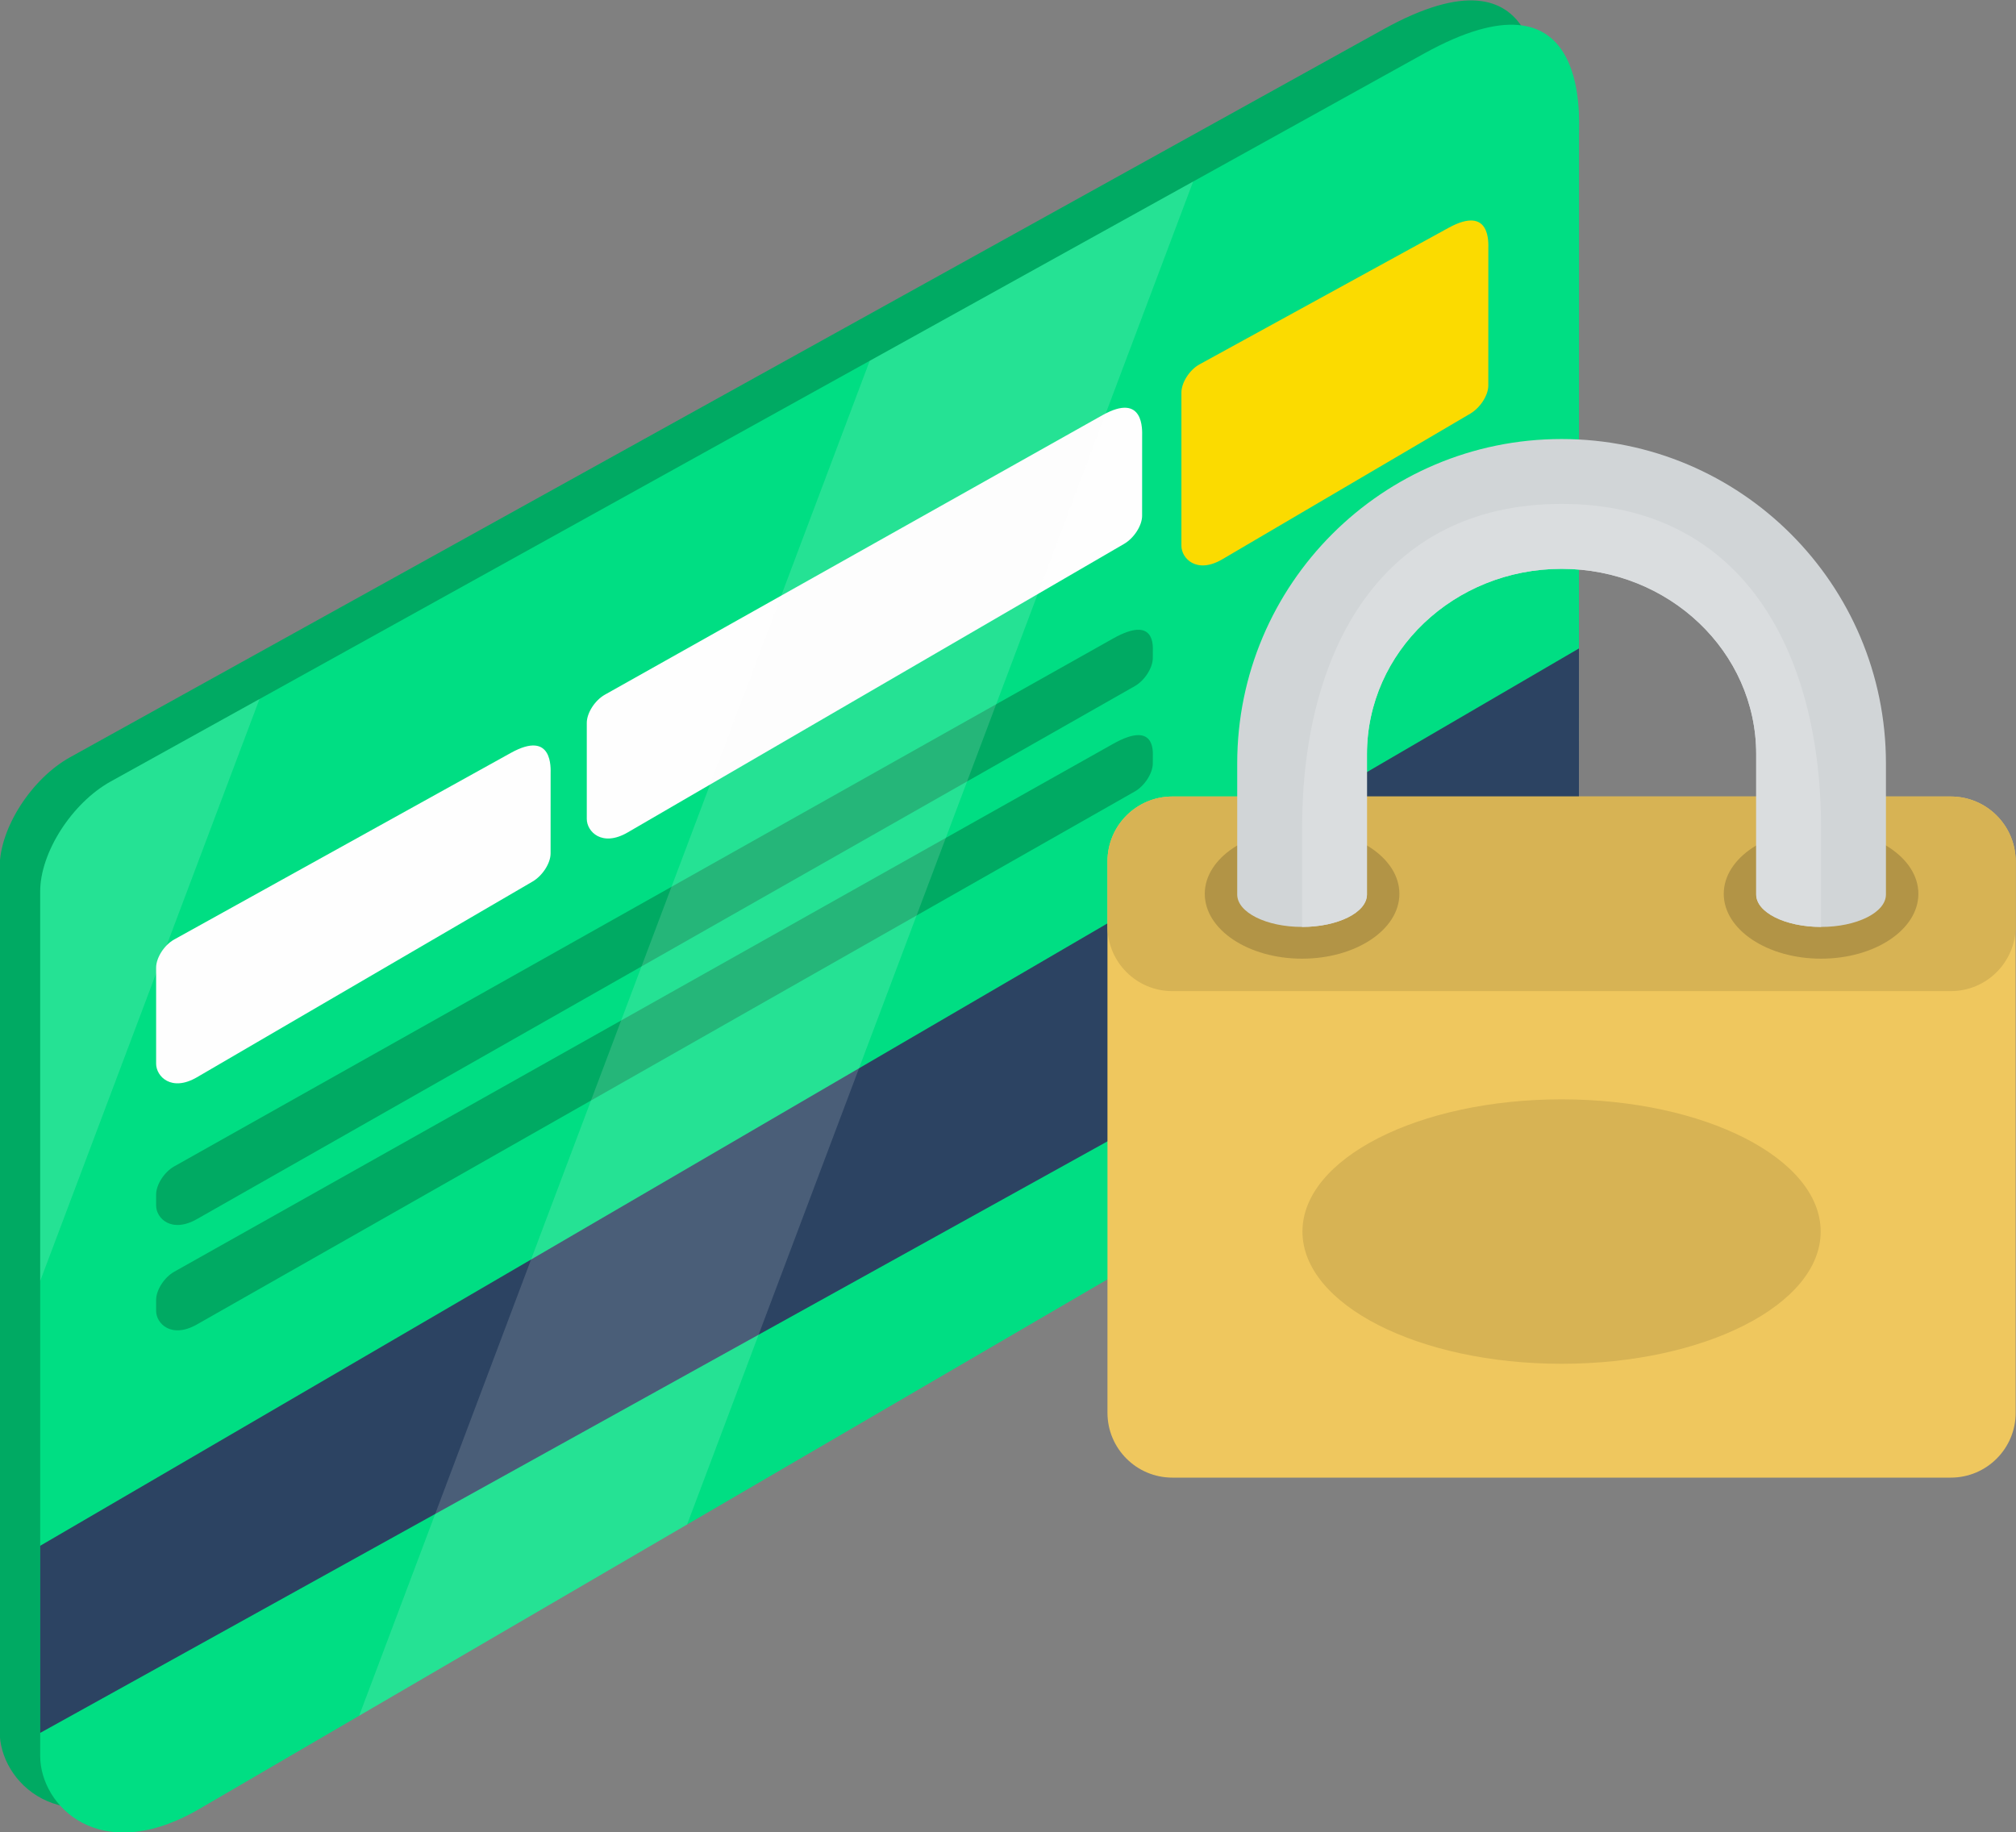
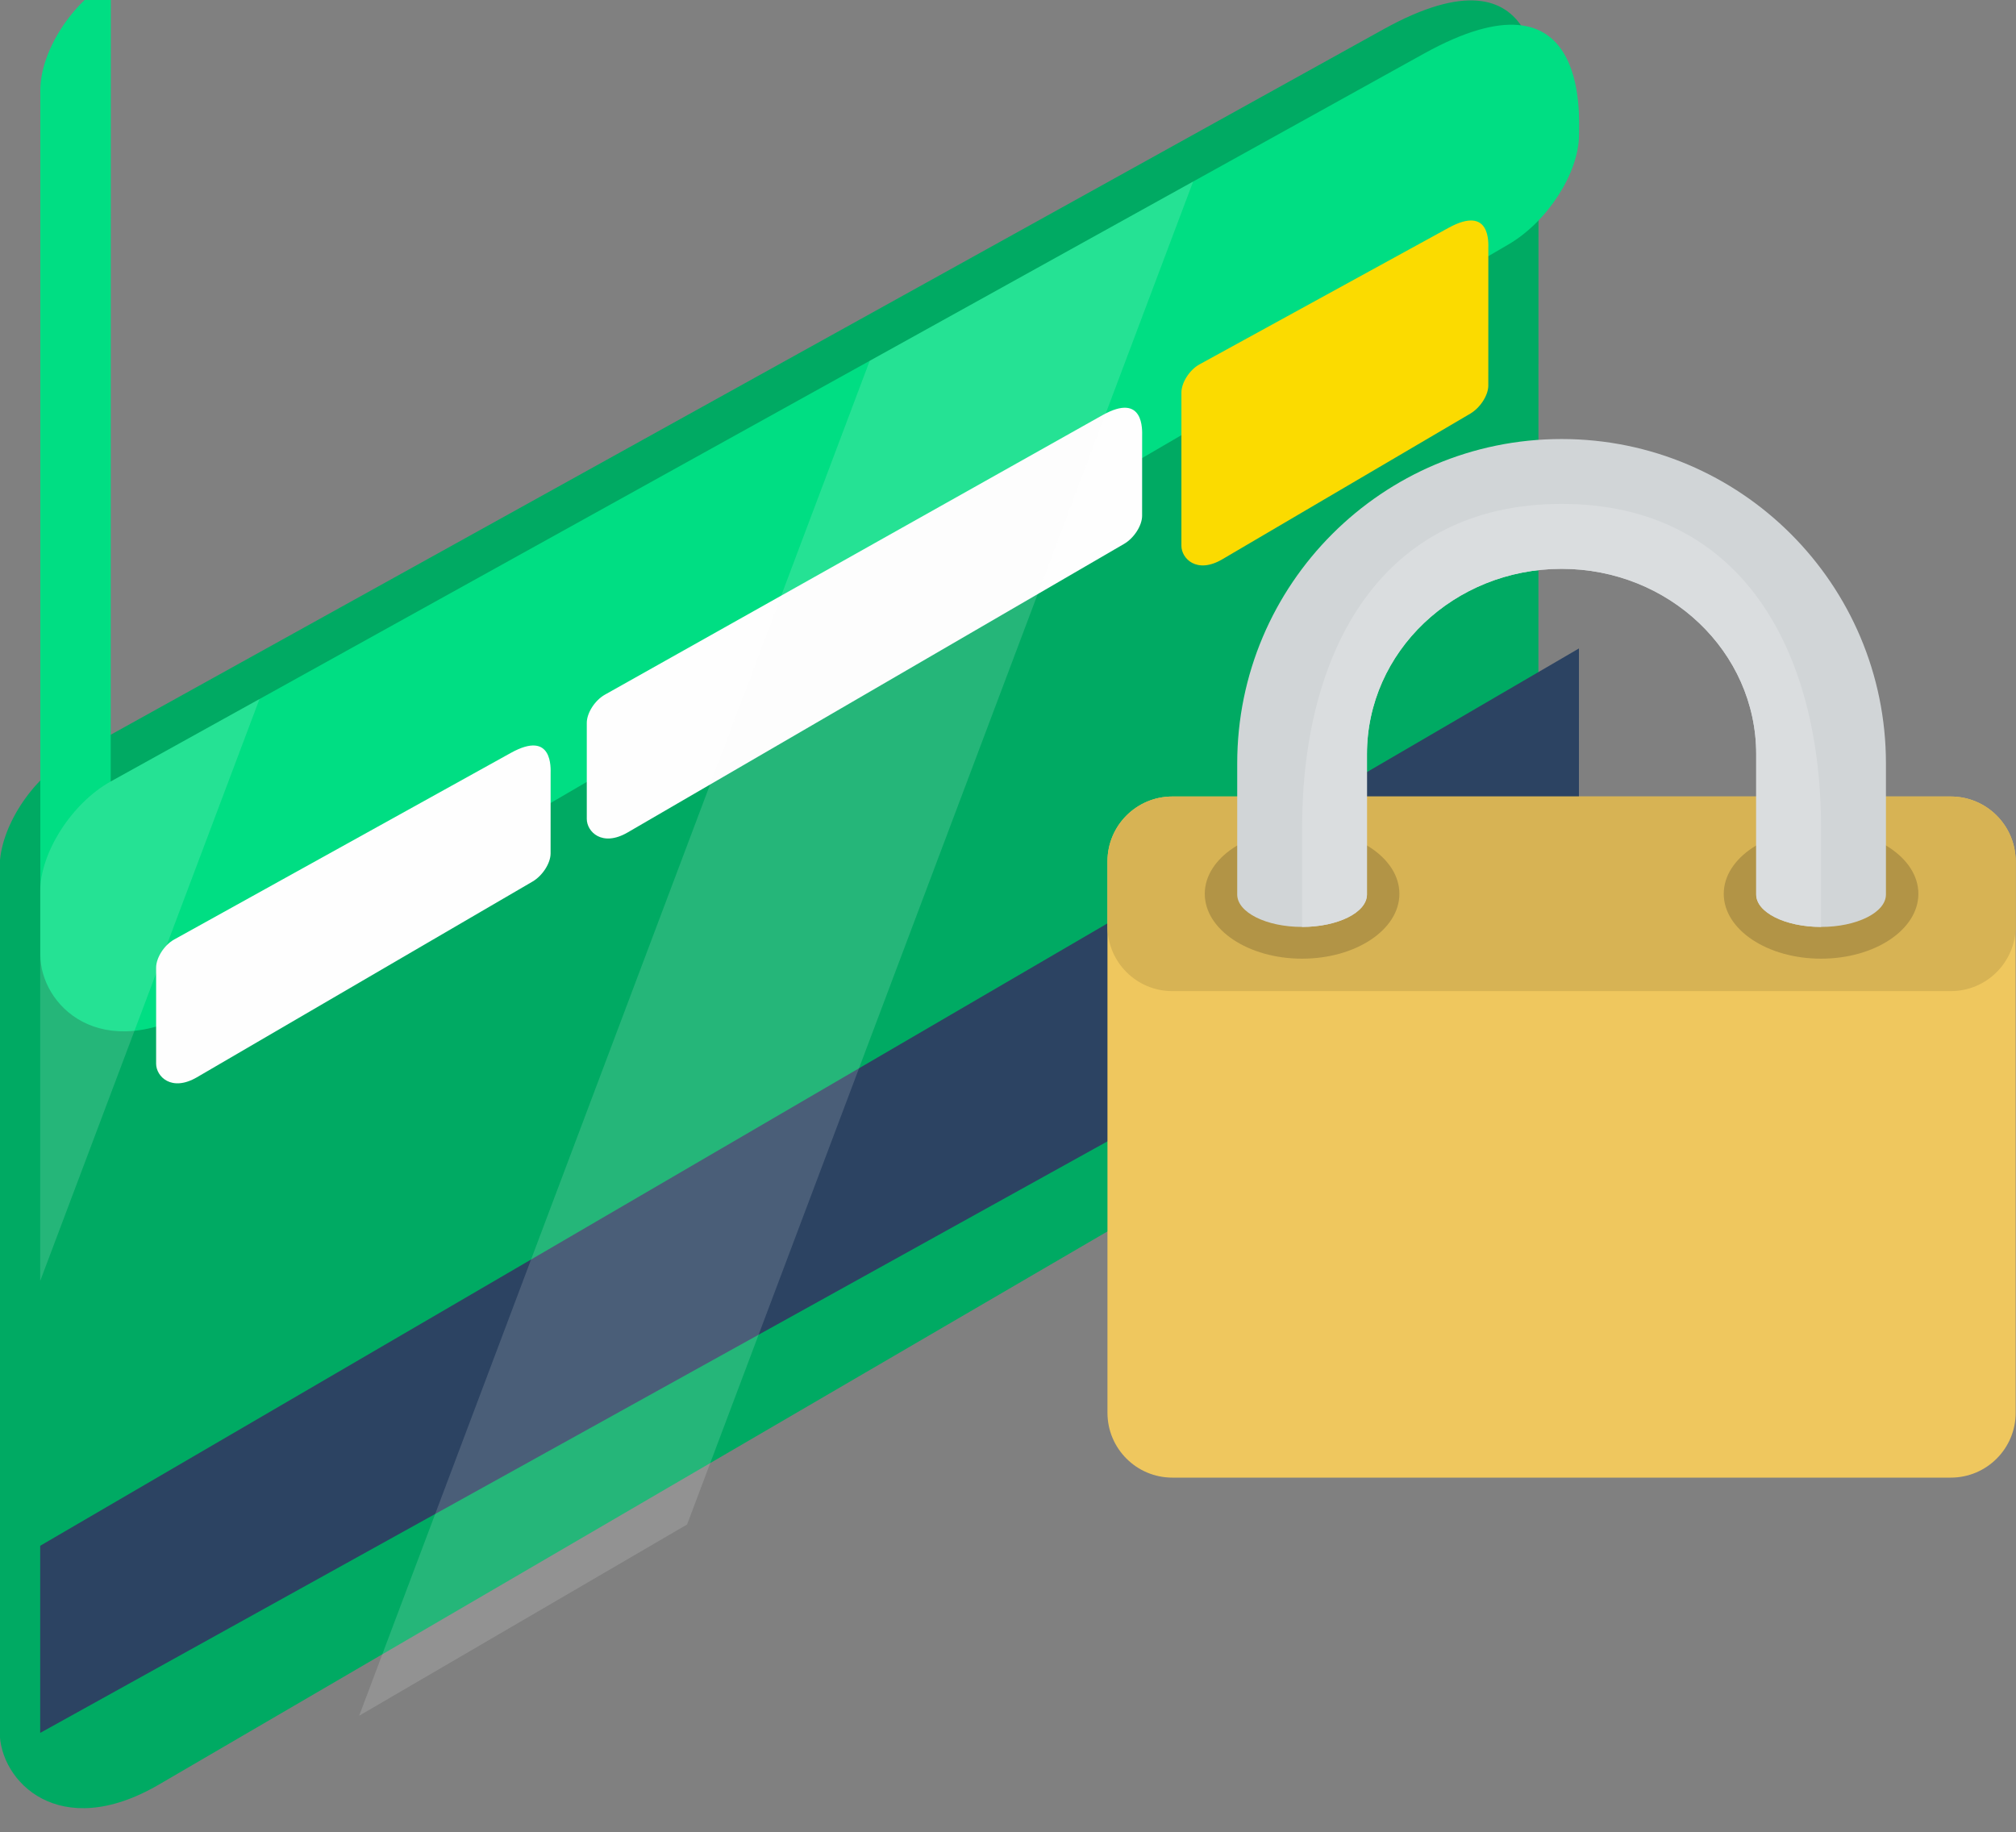
<svg xmlns="http://www.w3.org/2000/svg" xml:space="preserve" width="236.144mm" height="214.619mm" version="1.1" style="shape-rendering:geometricPrecision; text-rendering:geometricPrecision; image-rendering:optimizeQuality; fill-rule:evenodd; clip-rule:evenodd" viewBox="0 0 23614.4 21461.9">
  <rect x="0" y="0" width="23614.4" height="21461.9" fill="#808080" stroke="none" />
  <defs>
    <style type="text/css">
   
    .fil2 {fill:#FEFEFE}
    .fil0 {fill:#00AA63}
    .fil1 {fill:#00DE83}
    .fil4 {fill:#2C4362}
    .fil8 {fill:#B29446}
    .fil9 {fill:#D1D5D7}
    .fil7 {fill:#D7B354}
    .fil10 {fill:#DADDDF}
    .fil6 {fill:#EFC75E}
    .fil3 {fill:#FBDB00}
    .fil5 {fill:#FEFEFE;fill-opacity:0.149}
   
  </style>
  </defs>
  <g id="Camada_x0020_1">
    <g id="_1596728801824">
      <g>
        <path class="fil0" d="M822.1 8870.01l15381.95 -8526.34c1934.54,-1072.37 1817.22,723.09 1817.22,947.52l-1.4 9385.13c-0.04,452.52 -373.27,1023 -825.91,1286.93l-15331.58 8941.31c-1170.54,682.63 -1866.19,-38.97 -1866.19,-618.71l0 -10128.94c0,-454.26 371.76,-1035.17 825.91,-1286.9z" />
-         <path class="fil1" d="M1296.76 9154.81l15381.96 -8526.34c1934.53,-1072.37 1817.21,723.08 1817.21,947.52l-1.4 9385.13c-0.04,452.52 -373.27,1023 -825.91,1286.93l-15331.57 8941.31c-1170.54,682.63 -1866.2,-38.98 -1866.2,-618.71l0 -10128.95c0,-454.25 371.76,-1035.16 825.91,-1286.89z" />
+         <path class="fil1" d="M1296.76 9154.81l15381.96 -8526.34c1934.53,-1072.37 1817.21,723.08 1817.21,947.52c-0.04,452.52 -373.27,1023 -825.91,1286.93l-15331.57 8941.31c-1170.54,682.63 -1866.2,-38.98 -1866.2,-618.71l0 -10128.95c0,-454.25 371.76,-1035.16 825.91,-1286.89z" />
        <path class="fil2" d="M2040.5 11005.58l3943.4 -2185.86c495.95,-274.92 465.88,185.39 465.87,242.91l-0.36 934.58c-0.04,115.99 -95.72,262.27 -211.73,329.92l-3930.49 2292.24c-300.06,174.99 -478.43,-9.99 -478.43,-158.61l0 -1125.27c0,-116.45 95.31,-265.37 211.74,-329.91z" />
        <path class="fil2" d="M7085.01 8137.92l5827.53 -3273.66c494.41,-277.72 465.89,185.45 465.89,242.88l-0.33 934.62c0,115.91 -95.69,262.44 -211.75,329.89l-5814.67 3380.08c-300.23,174.53 -478.42,-9.97 -478.42,-158.58l0 -1125.29c0,-116.43 95.69,-264.72 211.75,-329.94z" />
        <path class="fil3" d="M14050.13 4268.51l2917.71 -1599.76c497.25,-272.64 465.88,185.5 465.88,242.89l-0.33 1604.41c0,115.87 -96.07,261.97 -211.76,329.89l-2904.84 1706.18c-299.42,175.82 -478.41,-9.97 -478.41,-158.59l0 -1795.08c0,-116.43 95.03,-265.95 211.75,-329.94z" />
        <path class="fil0" d="M2040.52 13663.67l10997.29 -6183.73c494.31,-277.91 466.07,90.48 465.88,147.95l-0.33 80.27c-0.43,116.06 -95.79,264.01 -211.75,329.89l-10984.42 6242.68c-300.28,170.64 -478.42,-9.96 -478.42,-158.63l0 -128.49c0,-116.44 95.69,-264.67 211.75,-329.94z" />
        <path class="fil0" d="M2040.52 14897.79l10997.29 -6183.72c494.31,-277.91 466.07,90.47 465.88,147.95l-0.33 80.27c-0.43,116.05 -95.79,264 -211.75,329.89l-10984.42 6242.68c-300.28,170.64 -478.42,-9.96 -478.42,-158.63l0 -128.49c0,-116.44 95.69,-264.68 211.75,-329.95z" />
        <polygon class="fil4" points="18495.02,7596.14 18494.64,10309.13 470.85,20299.85 470.85,18107.76 " />
        <path class="fil5" d="M1296.77 9154.79l1742.63 -965.94 -2568.55 6817.07 0 -4564.22c0,-454.25 371.76,-1035.14 825.92,-1286.91z" />
        <polygon class="fil5" points="10187.22,4226.74 13975.79,2126.74 8048.34,17858.56 4206.93,20098.87 " />
      </g>
      <g>
        <g>
          <path class="fil6" d="M13732.2 9330.64l9118.52 0c419.46,0 759.89,340.44 759.89,759.89l0 6458.99c0,419.85 -340.43,759.89 -759.89,759.89l-9118.52 0c-419.45,0 -759.89,-340.04 -759.89,-759.89l0 -6458.99c0,-419.85 340.44,-759.89 759.89,-759.89z" />
          <path class="fil7" d="M22850.72 9330.64l-9118.52 0c-419.45,0 -759.89,340.44 -759.89,759.89l0 759.89c0,419.85 340.44,759.89 759.89,759.89l9118.52 0c419.46,0 759.89,-340.04 759.89,-759.88l0 -759.89c0,-419.86 -340.39,-759.9 -759.89,-759.9z" />
          <g>
            <path class="fil8" d="M15251.98 9710.59c-629.55,0 -1139.84,340.43 -1139.84,759.89 0,419.84 510.24,759.88 1139.84,759.88 629.6,0 1139.84,-340.04 1139.84,-759.88 0,-419.85 -510.29,-759.89 -1139.84,-759.89zm6079.04 0c-629.16,0 -1139.84,340.43 -1139.84,759.89 0,419.84 510.63,759.88 1139.84,759.88 629.56,0 1139.84,-340.04 1139.84,-759.88 0,-419.85 -510.28,-759.89 -1139.84,-759.89z" />
          </g>
          <path class="fil9" d="M18291.5 5142.95c-2098.4,0 -3799.41,1701.75 -3799.41,3800.15l0 1535.33c0,210.09 340.43,379.94 759.89,379.94 419.45,0 759.89,-169.85 759.89,-379.94l0 -1644.35c0,-1199.1 1020.92,-2170.61 2279.63,-2170.61 1259.11,0 2279.63,971.5 2279.63,2170.61l0 1644.39c0,210.1 340.44,379.95 759.89,379.95 419.46,0 759.89,-169.86 759.89,-379.95l0 -1535.37c-0.08,-2098.4 -1701.05,-3800.15 -3799.41,-3800.15z" />
          <path class="fil10" d="M18291.5 5902.84c-2098.4,0 -3039.52,1701.74 -3039.52,3800.15l0 1155.38c419.46,0 759.89,-169.85 759.89,-379.94l0 -1644.35c0,-1199.1 1020.92,-2170.61 2279.63,-2170.61 1259.11,0 2279.63,971.5 2279.63,2170.61l0 1644.39c0,210.1 340.44,379.95 759.89,379.95l0 -1155.39c0,-2098.45 -941.16,-3800.19 -3039.52,-3800.19z" />
        </g>
-         <ellipse class="fil7" cx="18291.43" cy="14427.07" rx="3035.05" ry="1548.92" />
      </g>
    </g>
  </g>
</svg>